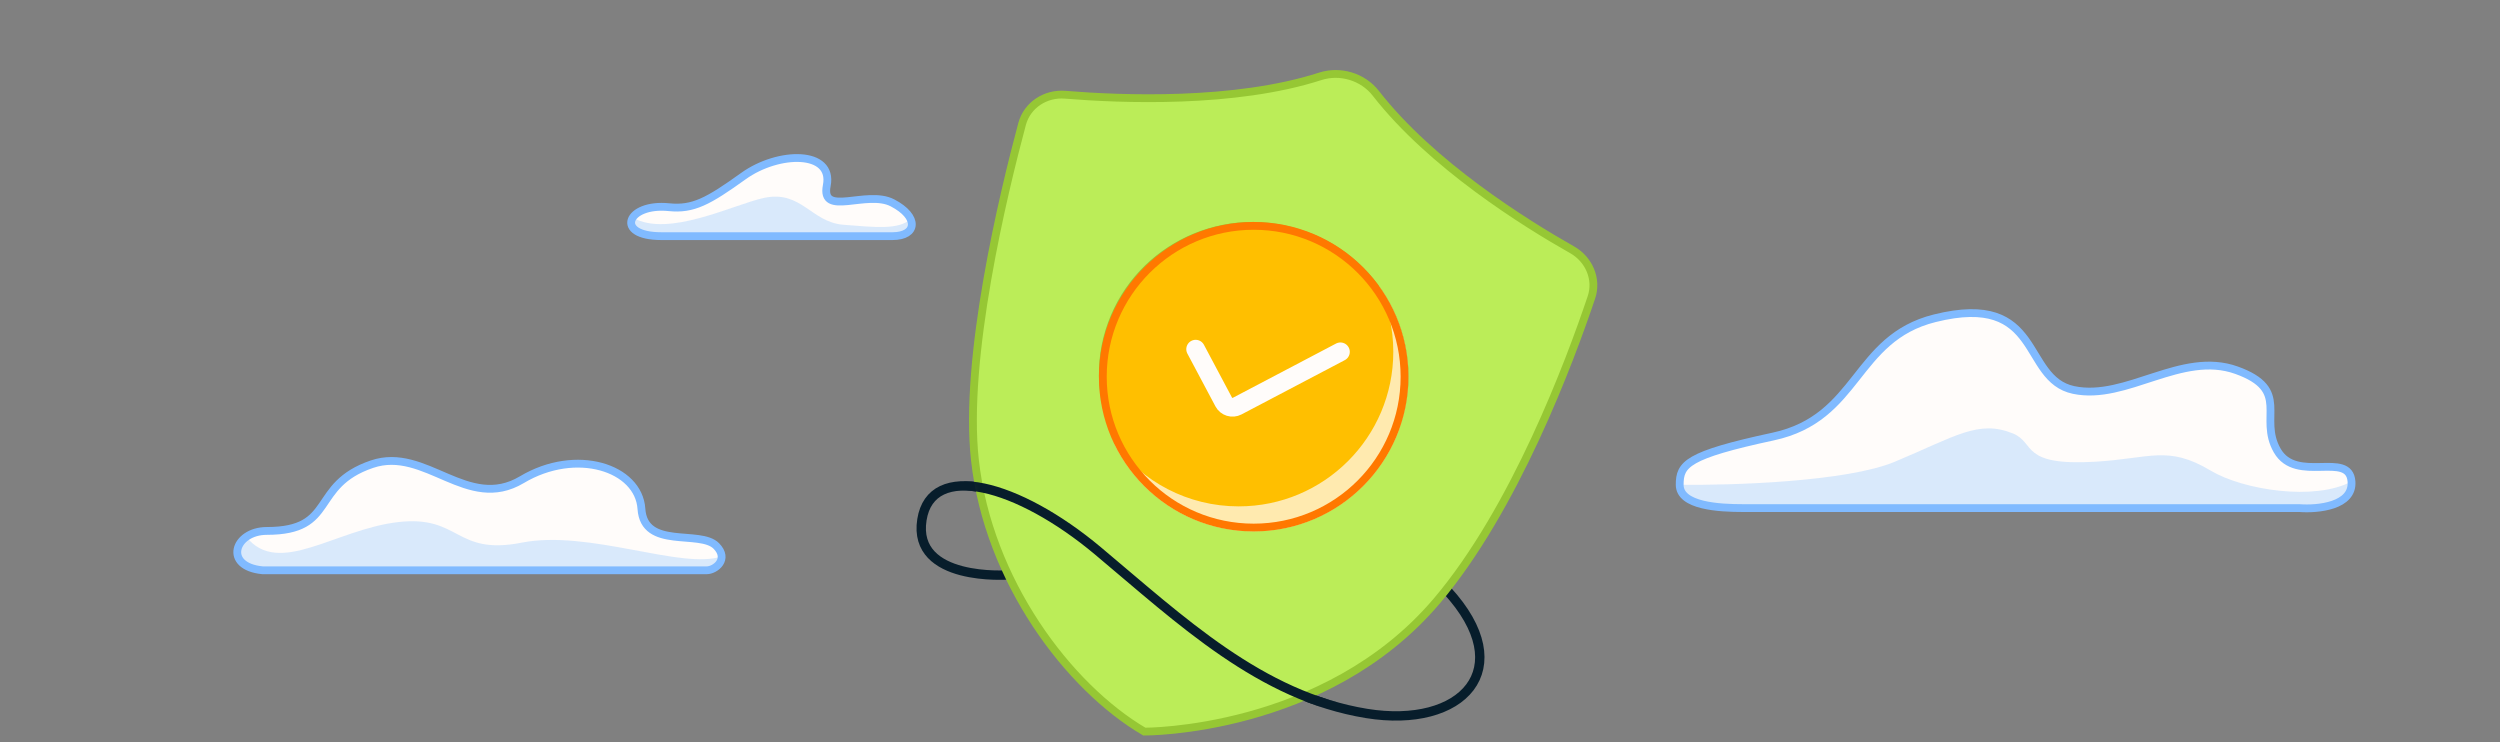
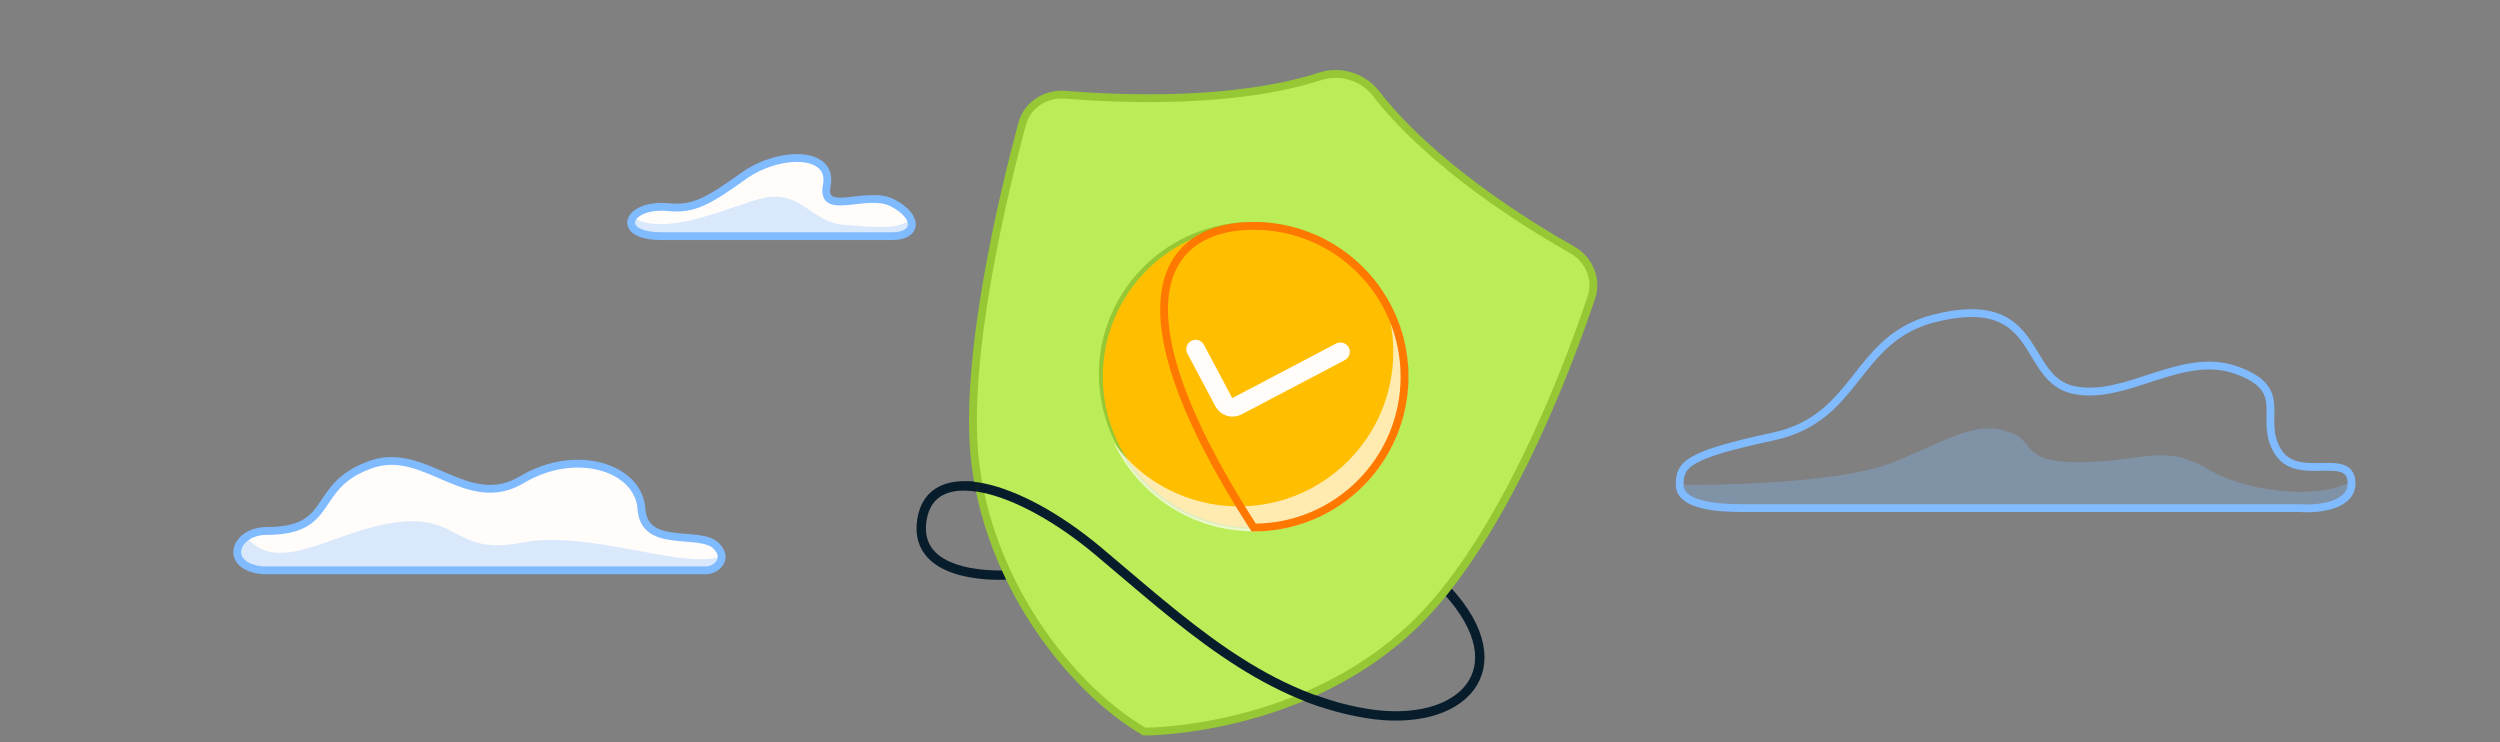
<svg xmlns="http://www.w3.org/2000/svg" width="320" height="95" viewBox="0 0 320 95" fill="none">
  <rect x="0" y="0" width="320" height="95" fill="#808080" stroke="none" />
  <path d="M129.067 73.587C129.067 73.587 116.747 74.511 118.005 66.526C119.198 58.951 130.319 61.958 140.536 70.512C151.155 79.403 161.315 89.11 174.931 91.324C187.112 93.304 194.561 85.69 185.189 75.534" stroke="#071D2B" stroke-width="1.2" stroke-linecap="round" />
  <path d="M136.336 12.125C143.484 12.713 158.042 13.304 168.991 9.772C171.548 8.947 174.452 9.822 176.103 11.942C183.228 21.089 195.171 28.547 201.23 31.972C203.386 33.191 204.49 35.717 203.701 38.066C200.932 46.306 193.875 65.191 183.885 76.957C169.593 93.788 146.474 93.647 146.474 93.647C136.732 87.929 126.5 74.324 124.791 58.89C123.344 45.82 128.437 24.768 130.829 15.868C131.48 13.443 133.834 11.919 136.336 12.125Z" fill="#BBED58" />
  <path d="M153.044 44.696L157.233 52.574L171.573 45.036M124.791 58.89C123.344 45.821 128.437 24.768 130.829 15.868C131.48 13.443 133.834 11.919 136.336 12.125C143.484 12.713 158.042 13.304 168.991 9.772C171.548 8.947 174.452 9.822 176.103 11.942C183.228 21.089 195.171 28.547 201.23 31.972C203.386 33.191 204.49 35.717 203.701 38.066C200.932 46.306 193.875 65.191 183.885 76.957C169.593 93.788 146.474 93.647 146.474 93.647C136.732 87.929 126.5 74.324 124.791 58.89ZM166.058 29.783C155.889 26.635 145.115 32.266 141.988 42.364C138.892 52.355 144.767 63.295 154.738 66.344C164.708 69.392 175.868 63.714 178.979 53.673C182.033 43.553 176.25 32.86 166.058 29.783Z" stroke="#96C734" />
  <mask id="mask0_4389_44604" style="mask-type:alpha" maskUnits="userSpaceOnUse" x="122" y="57" width="61" height="36">
    <path d="M125.007 65.682C124.306 63.273 123.795 60.787 123.515 58.252L181.255 81.664C175.569 86.99 169 90.177 163.152 92.084L125.007 65.682Z" fill="#BBED58" stroke="#96C734" stroke-width="0.957" />
  </mask>
  <g mask="url(#mask0_4389_44604)">
    <path d="M129.067 73.587C129.067 73.587 116.747 74.511 118.005 66.526C119.198 58.951 130.319 61.958 140.536 70.512C151.155 79.403 161.315 89.11 174.931 91.324C187.112 93.304 194.561 85.69 185.189 75.534" stroke="#071D2B" stroke-width="1.2" stroke-linecap="round" />
  </g>
  <path d="M179.779 48.219C179.779 58.883 171.133 67.528 160.469 67.528C149.805 67.528 141.16 58.883 141.16 48.219C141.16 37.555 149.805 28.91 160.469 28.91C171.133 28.91 179.779 37.555 179.779 48.219Z" fill="#FFBF00" />
  <path opacity="0.7" d="M176.417 36.505C178.83 39.785 180.257 43.835 180.257 48.219C180.257 59.148 171.398 68.007 160.469 68.007C152.592 68.007 145.79 63.404 142.606 56.742C146.208 61.638 152.01 64.816 158.554 64.816C169.483 64.815 178.342 55.956 178.342 45.027C178.342 41.976 177.651 39.086 176.417 36.505Z" fill="#FFFCFA" />
-   <path d="M179.779 48.219C179.779 58.883 171.133 67.528 160.469 67.528C149.805 67.528 141.16 58.883 141.16 48.219C141.16 37.555 149.805 28.91 160.469 28.91C171.133 28.91 179.779 37.555 179.779 48.219Z" stroke="#FF7800" />
+   <path d="M179.779 48.219C179.779 58.883 171.133 67.528 160.469 67.528C141.16 37.555 149.805 28.91 160.469 28.91C171.133 28.91 179.779 37.555 179.779 48.219Z" stroke="#FF7800" />
  <path d="M153.044 44.696L156.636 51.453C156.966 52.073 157.736 52.31 158.358 51.983L171.573 45.036" stroke="#FFFCFA" stroke-width="2.4" stroke-linecap="round" stroke-linejoin="round" />
-   <path d="M294.313 65.035H236.683H223.107C220.092 65.035 215 64.788 215 62.049C215 59.427 215.924 58.249 226.962 55.876C238.001 53.502 237.297 43.32 247.637 40.74C261.589 37.259 258.676 48.493 265.422 49.917C272.167 51.341 279.22 44.854 286.272 47.386C293.325 49.917 289.032 53.398 291.485 57.671C293.938 61.943 300.684 57.671 300.991 61.626C301.236 64.791 296.641 65.218 294.313 65.035Z" fill="#FFFCFA" />
  <path opacity="0.3" d="M294.313 65.035H236.683H223.107C220.092 65.035 215 64.788 215 62.049C221.612 62.14 236.377 61.678 242.545 59.099C250.254 55.876 253.236 53.683 257.641 55.478C260.623 56.693 258.513 59.667 268.205 59.099C275.242 58.687 277.475 56.957 282.962 60.236C287.147 62.736 296.332 64.154 300.991 61.626C301.236 64.791 296.641 65.218 294.313 65.035Z" fill="#80BAFF" />
  <path d="M294.313 65.035H236.683H223.107C220.092 65.035 215 64.788 215 62.049C215 59.427 215.924 58.249 226.962 55.876C238.001 53.502 237.297 43.32 247.637 40.74C261.589 37.259 258.676 48.493 265.422 49.917C272.167 51.341 279.22 44.854 286.272 47.386C293.325 49.917 289.032 53.398 291.485 57.671C293.938 61.943 300.684 57.671 300.991 61.626C301.236 64.791 296.641 65.218 294.313 65.035Z" stroke="#80BAFF" stroke-linejoin="round" />
  <path d="M90.439 72.998H33.621C28.53 72.517 29.967 67.959 34.158 67.959C43.149 67.959 39.642 62.119 47.612 59.413C54.474 57.083 59.822 65.561 66.793 61.402C73.764 57.243 81.754 59.869 82.102 65.131C82.451 70.394 89.596 67.762 91.688 69.884C93.361 71.582 91.552 72.667 90.439 72.998Z" fill="#FFFCFA" />
  <path opacity="0.3" d="M90.439 72.998H33.621C29.841 72.641 29.66 70.037 31.533 68.719C35.649 73.895 42.902 67.772 50.925 66.831C58.948 65.89 58.192 71.157 66.793 69.457C75.394 67.756 87.381 72.998 92.367 71.207C92.367 72.15 91.082 72.998 90.439 72.998Z" fill="#80BAFF" />
  <path d="M90.439 72.998H33.621C28.53 72.517 29.967 67.959 34.158 67.959C43.149 67.959 39.642 62.119 47.612 59.413C54.474 57.083 59.822 65.561 66.793 61.402C73.764 57.243 81.754 59.869 82.102 65.131C82.451 70.394 89.596 67.762 91.688 69.884C93.361 71.582 91.571 72.998 90.439 72.998Z" stroke="#80BAFF" stroke-linejoin="round" />
  <path d="M114.234 30.227H84.649C78.589 30.227 80.227 25.963 85.637 26.521C88.712 26.838 90.657 25.77 95.157 22.54C99.658 19.309 106.708 19.239 105.828 23.748C105.031 27.833 110.938 24.259 114.234 25.963C117.652 27.731 117.428 30.227 114.234 30.227Z" fill="#FFFCFA" />
  <path opacity="0.3" d="M114.234 30.226H84.649C81.611 30.226 80.665 29.553 81.009 27.86C85.534 30.461 93.846 26.184 97.78 25.334C102.578 24.297 103.81 28.446 107.96 28.77C112.11 29.095 114.99 29.433 116.574 28.039C116.936 29.176 115.968 30.226 114.234 30.226Z" fill="#80BAFF" />
  <path d="M114.234 30.227H84.649C78.588 30.227 80.227 25.964 85.637 26.521C88.712 26.838 90.656 25.771 95.157 22.54C99.657 19.309 106.708 19.239 105.828 23.748C105.03 27.833 110.938 24.259 114.234 25.964C117.652 27.732 117.427 30.227 114.234 30.227Z" stroke="#80BAFF" stroke-linejoin="round" />
</svg>